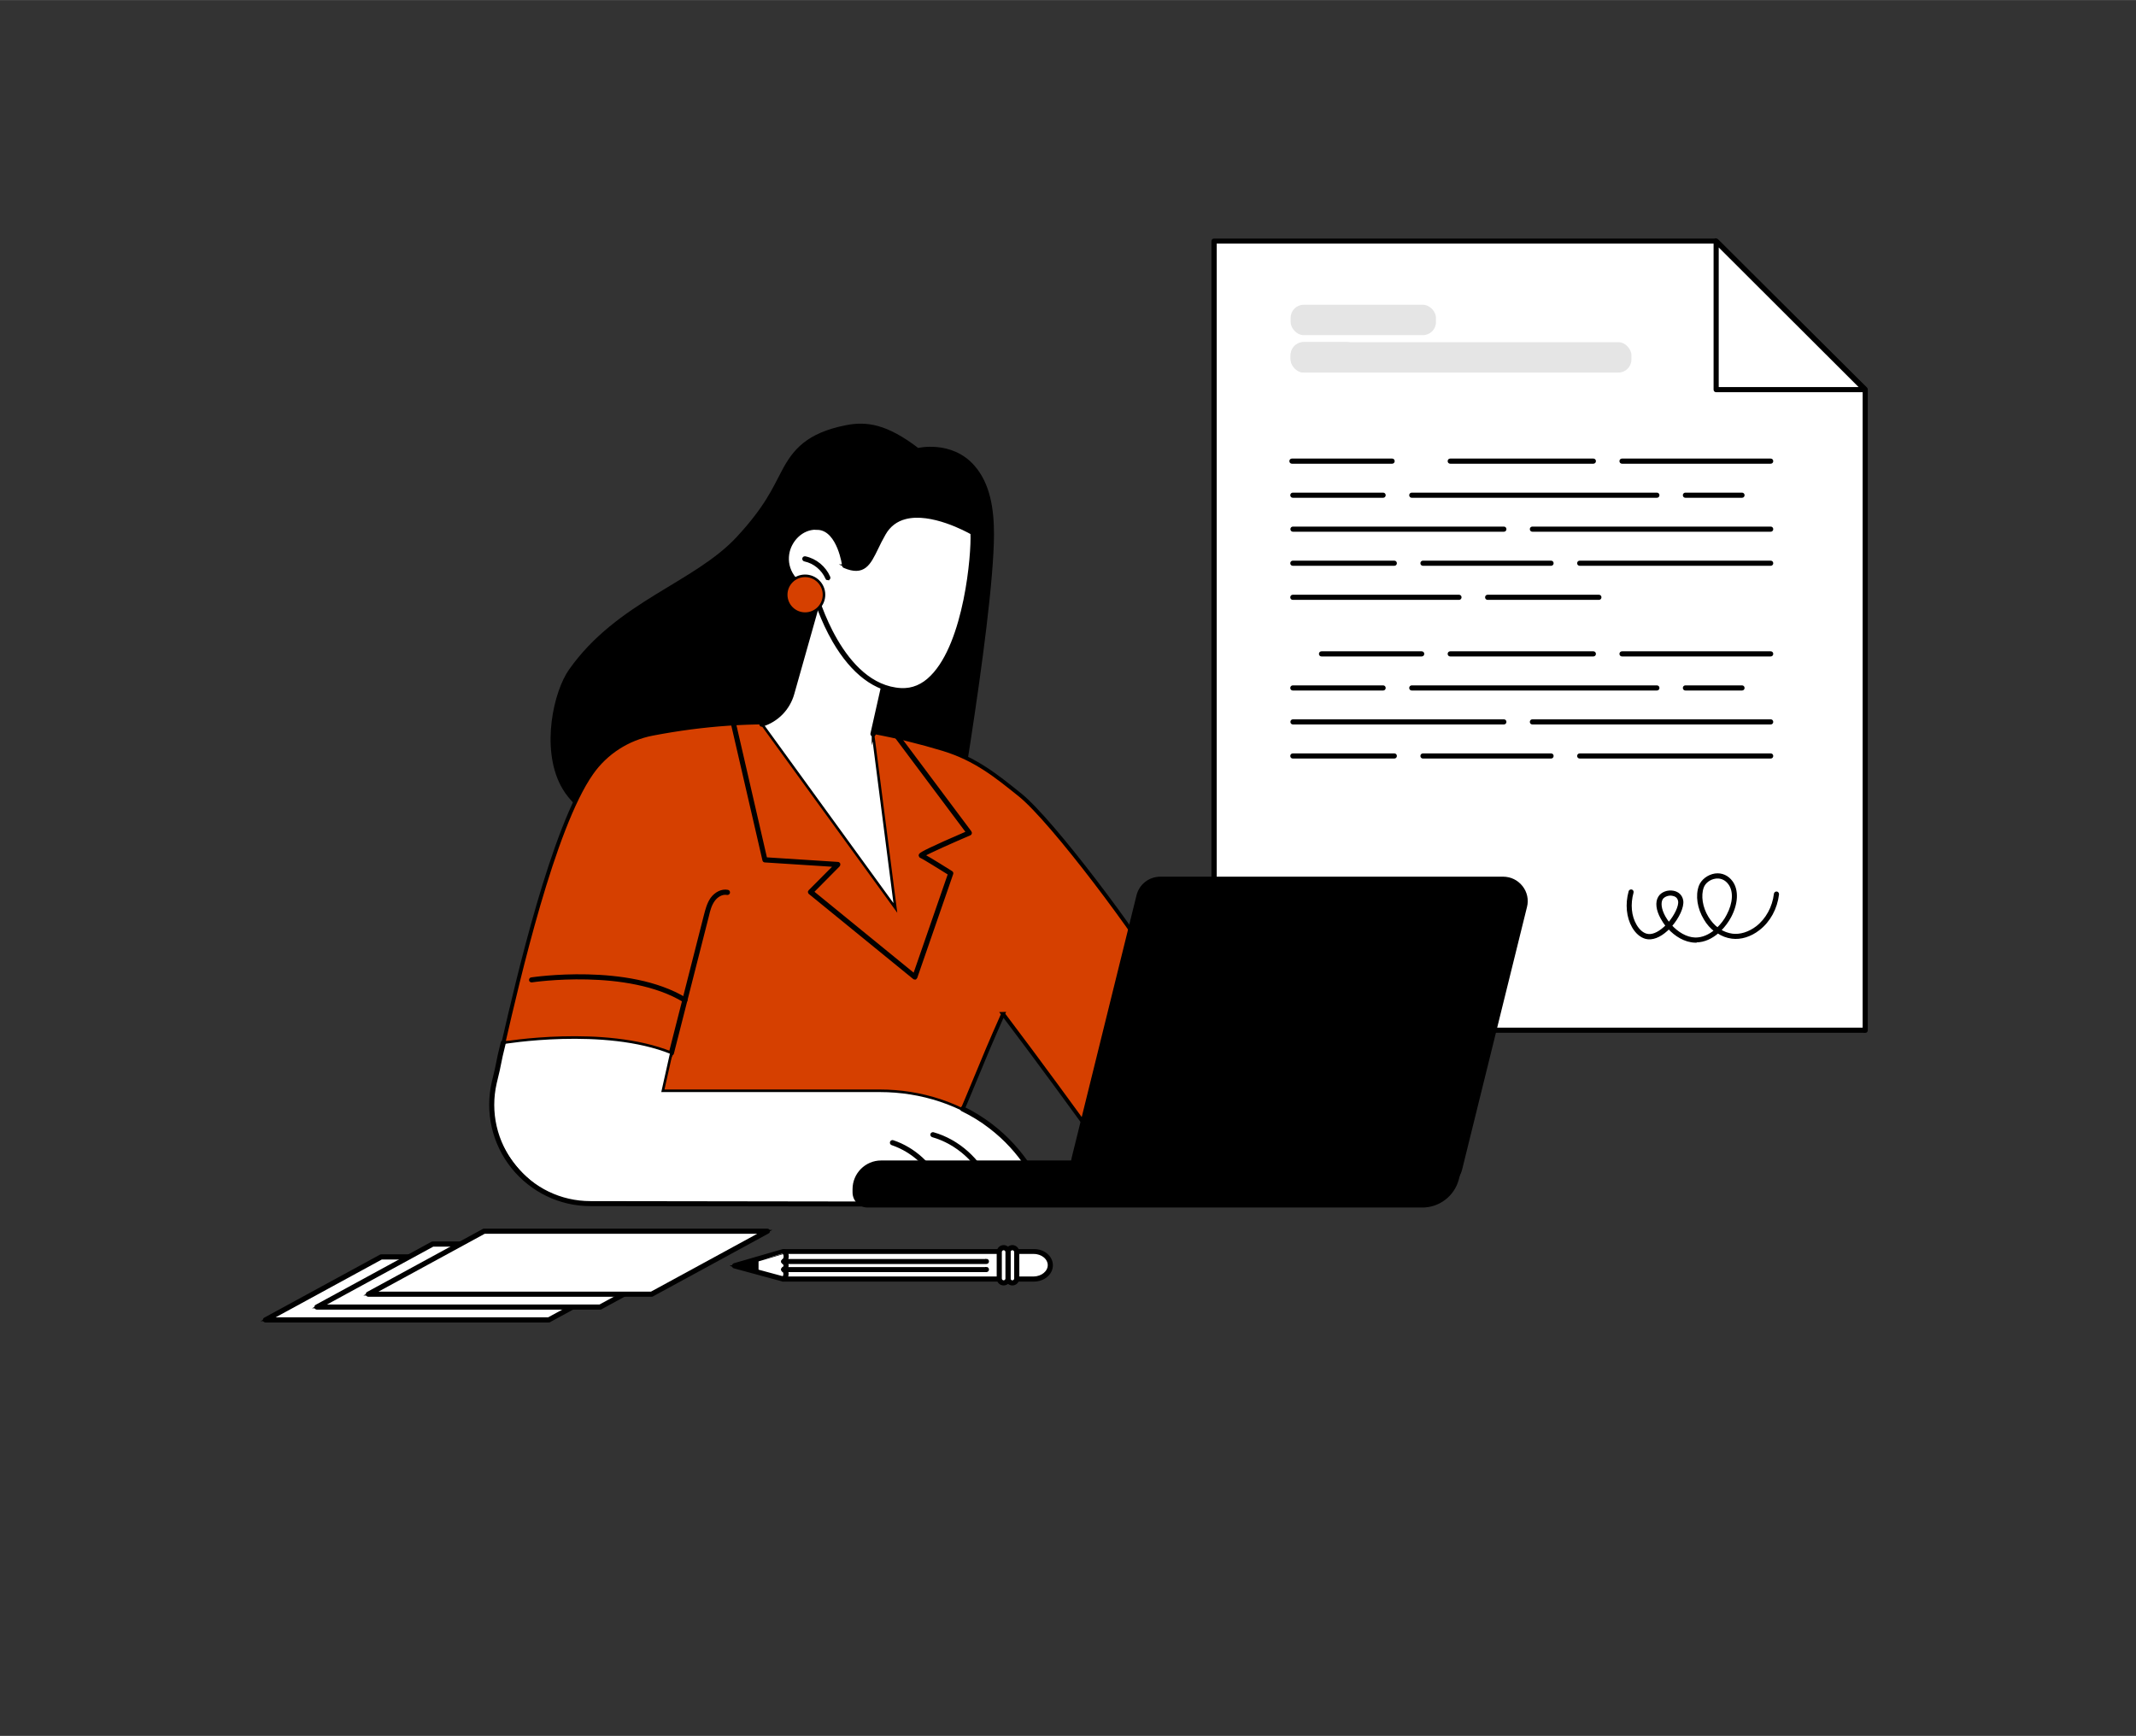
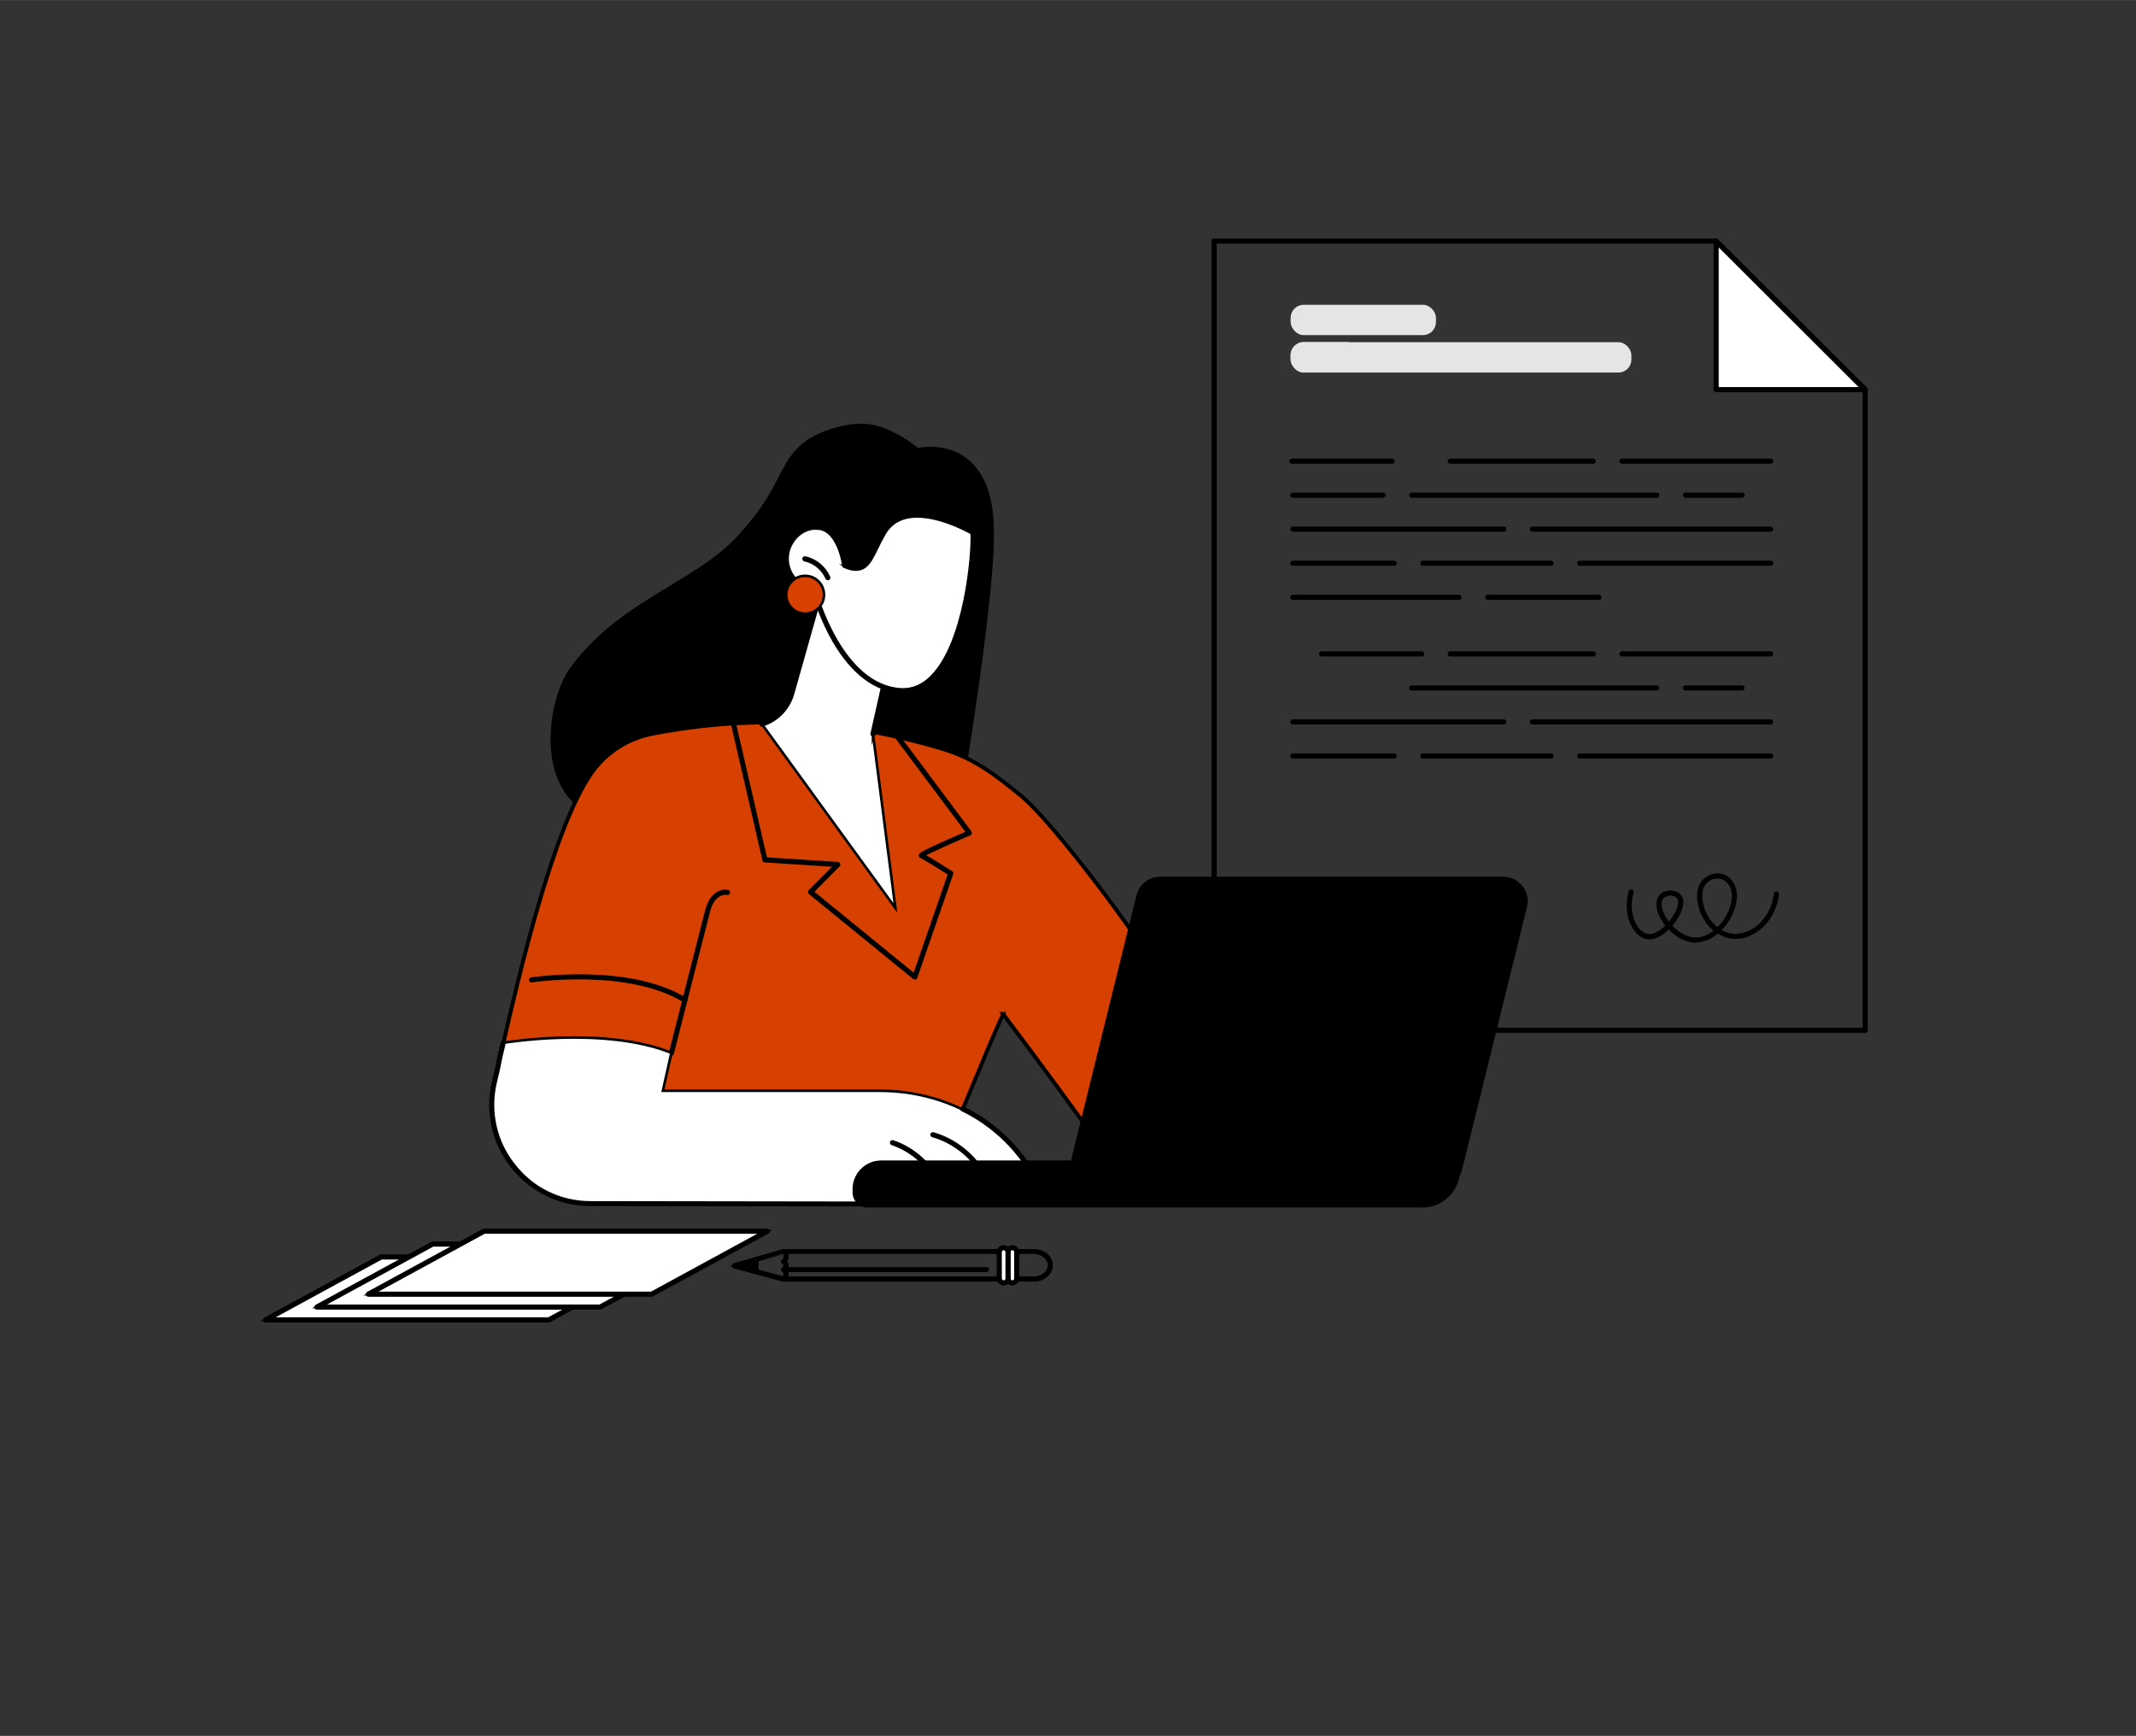
<svg xmlns="http://www.w3.org/2000/svg" id="Illustration685170d53aa96" version="1.1" viewBox="0 0 1661.1 1350" aria-hidden="true" width="1661px" height="1350px">
  <rect x="0" y="0" width="1661.1" height="1350" fill="#333333" stroke="none" />
  <defs>
    <linearGradient class="cerosgradient" data-cerosgradient="true" id="CerosGradient_id458f7c34a" gradientUnits="userSpaceOnUse" x1="50%" y1="100%" x2="50%" y2="0%">
      <stop offset="0%" stop-color="#d1d1d1" />
      <stop offset="100%" stop-color="#d1d1d1" />
    </linearGradient>
    <linearGradient />
    <style>
      .st0-685170d53aa96, .st1-685170d53aa96, .st2-685170d53aa96{
        stroke-width: 2px;
      }

      .st0-685170d53aa96, .st1-685170d53aa96, .st2-685170d53aa96, .st3-685170d53aa96{
        stroke: #000;
        stroke-miterlimit: 10;
      }

      .st4-685170d53aa96{
        fill: #e5e5e5;
      }

      .st1-685170d53aa96{
        fill: #fff;
      }

      .st2-685170d53aa96, .st3-685170d53aa96{
        fill: #d64000;
      }

      .st3-685170d53aa96{
        stroke-width: 3px;
      }
    </style>
  </defs>
-   <polygon class="st1-685170d53aa96" points="944.1 187.5 1334.6 187.5 1450.5 302.8 1450.5 801.2 944.1 801.2 944.1 187.5" />
  <path class="st0-685170d53aa96" d="M1450.5,802.2h-506.4c-.6,0-1-.4-1-1V187.5c0-.6.4-1,1-1h390.5c.3,0,.5,0,.7.3l115.9,115.3c.2.2.3.4.3.7v498.5c0,.6-.4,1-1,1ZM945.1,800.2h504.4v-497.1l-115.3-114.7h-389v611.7Z" />
  <polygon class="st1-685170d53aa96" points="1334.6 303 1450.2 303 1334.6 187.5 1334.6 303" />
  <path class="st0-685170d53aa96" d="M1450.2,304h-115.6c-.6,0-1-.4-1-1v-115.5c0-.4.2-.8.6-.9.4-.2.8,0,1.1.2l115.6,115.5c.3.3.4.7.2,1.1-.2.4-.5.6-.9.6ZM1335.6,302h112.2l-112.2-112v112Z" />
  <rect class="st4-685170d53aa96" x="1003.7" y="266.1" width="265" height="23.6" rx="10.1" ry="10.1" />
  <rect class="st4-685170d53aa96" x="1003.7" y="237" width="113" height="23.6" rx="10.1" ry="10.1" />
  <rect class="st4-685170d53aa96" x="1003.7" y="266" width="53.7" height="23.6" rx="10.1" ry="10.1" />
  <path class="st0-685170d53aa96" d="M1377,509.5h-115.6c-.6,0-1-.4-1-1s.4-1,1-1h115.6c.6,0,1,.4,1,1s-.4,1-1,1Z" />
  <path class="st0-685170d53aa96" d="M1239.1,509.5h-111.3c-.6,0-1-.4-1-1s.4-1,1-1h111.3c.6,0,1,.4,1,1s-.4,1-1,1Z" />
  <path class="st0-685170d53aa96" d="M1105.6,509.5h-77.9c-.6,0-1-.4-1-1s.4-1,1-1h77.9c.6,0,1,.4,1,1s-.4,1-1,1Z" />
  <path class="st0-685170d53aa96" d="M1354.7,536h-44c-.6,0-1-.4-1-1s.4-1,1-1h44c.6,0,1,.4,1,1s-.4,1-1,1Z" />
  <path class="st0-685170d53aa96" d="M1288.5,536h-190.6c-.6,0-1-.4-1-1s.4-1,1-1h190.6c.6,0,1,.4,1,1s-.4,1-1,1Z" />
-   <path class="st0-685170d53aa96" d="M1075.6,536h-70.2c-.6,0-1-.4-1-1s.4-1,1-1h70.2c.6,0,1,.4,1,1s-.4,1-1,1Z" />
  <path class="st0-685170d53aa96" d="M1377,562.4h-185.3c-.6,0-1-.4-1-1s.4-1,1-1h185.3c.6,0,1,.4,1,1s-.4,1-1,1Z" />
  <path class="st0-685170d53aa96" d="M1169.5,562.4h-164c-.6,0-1-.4-1-1s.4-1,1-1h164c.6,0,1,.4,1,1s-.4,1-1,1Z" />
  <path class="st0-685170d53aa96" d="M1377,588.9h-148.5c-.6,0-1-.4-1-1s.4-1,1-1h148.5c.6,0,1,.4,1,1s-.4,1-1,1Z" />
  <path class="st0-685170d53aa96" d="M1206.2,588.9h-99.6c-.6,0-1-.4-1-1s.4-1,1-1h99.6c.6,0,1,.4,1,1s-.4,1-1,1Z" />
  <path class="st0-685170d53aa96" d="M1084.3,588.9h-78.9c-.6,0-1-.4-1-1s.4-1,1-1h78.9c.6,0,1,.4,1,1s-.4,1-1,1Z" />
  <path class="st0-685170d53aa96" d="M1377,359.6h-115.6c-.6,0-1-.4-1-1s.4-1,1-1h115.6c.6,0,1,.4,1,1s-.4,1-1,1Z" />
  <path class="st0-685170d53aa96" d="M1239.1,359.6h-111.3c-.6,0-1-.4-1-1s.4-1,1-1h111.3c.6,0,1,.4,1,1s-.4,1-1,1Z" />
  <path class="st0-685170d53aa96" d="M1082.6,359.6h-77.9c-.6,0-1-.4-1-1s.4-1,1-1h77.9c.6,0,1,.4,1,1s-.4,1-1,1Z" />
  <path class="st0-685170d53aa96" d="M1354.7,386.1h-44c-.6,0-1-.4-1-1s.4-1,1-1h44c.6,0,1,.4,1,1s-.4,1-1,1Z" />
  <path class="st0-685170d53aa96" d="M1288.5,386.1h-190.6c-.6,0-1-.4-1-1s.4-1,1-1h190.6c.6,0,1,.4,1,1s-.4,1-1,1Z" />
-   <path class="st0-685170d53aa96" d="M1075.6,386.1h-70.2c-.6,0-1-.4-1-1s.4-1,1-1h70.2c.6,0,1,.4,1,1s-.4,1-1,1Z" />
+   <path class="st0-685170d53aa96" d="M1075.6,386.1h-70.2c-.6,0-1-.4-1-1s.4-1,1-1h70.2c.6,0,1,.4,1,1Z" />
  <path class="st0-685170d53aa96" d="M1377,412.5h-185.3c-.6,0-1-.4-1-1s.4-1,1-1h185.3c.6,0,1,.4,1,1s-.4,1-1,1Z" />
  <path class="st0-685170d53aa96" d="M1169.5,412.5h-164c-.6,0-1-.4-1-1s.4-1,1-1h164c.6,0,1,.4,1,1s-.4,1-1,1Z" />
  <path class="st0-685170d53aa96" d="M1377,439h-148.5c-.6,0-1-.4-1-1s.4-1,1-1h148.5c.6,0,1,.4,1,1s-.4,1-1,1Z" />
  <path class="st0-685170d53aa96" d="M1206.2,439h-99.6c-.6,0-1-.4-1-1s.4-1,1-1h99.6c.6,0,1,.4,1,1s-.4,1-1,1Z" />
  <path class="st0-685170d53aa96" d="M1084.3,439h-78.9c-.6,0-1-.4-1-1s.4-1,1-1h78.9c.6,0,1,.4,1,1s-.4,1-1,1Z" />
  <path class="st0-685170d53aa96" d="M1243.4,465.5h-86.5c-.6,0-1-.4-1-1s.4-1,1-1h86.5c.6,0,1,.4,1,1s-.4,1-1,1Z" />
  <path class="st0-685170d53aa96" d="M1134.6,465.5h-129.2c-.6,0-1-.4-1-1s.4-1,1-1h129.2c.6,0,1,.4,1,1s-.4,1-1,1Z" />
  <path class="st0-685170d53aa96" d="M733.4,697.2c-61-.7-262.9-22-296.5-86.8-15.2-29.2-5.3-72.6,6.5-89.2,37.3-52.8,96.9-67,130.3-103,22.2-24,27.9-38,35.3-51.9,8.4-15.8,18.7-28.7,49.2-34.7,15.8-3.1,31.3-.8,55.6,17.8,0,0,25.9-6.3,43.1,13.2,12.3,13.9,15.1,33.6,15.1,53-.3,69.2-36.3,271.3-38.5,281.7Z" />
  <path class="st3-685170d53aa96" d="M780,788.5c29,38.3,61.9,83.7,61.9,83.7l62.9-110.2c-18.1-32.1-86.4-123.7-111.8-144-17.9-14.3-34-27.7-59.6-35.5-72-21.8-145.3-27.4-226-11.9-19.2,3.7-36.2,14.6-47.4,30.6-29.9,42.5-57.2,160.7-68.5,209.8l130.7,7.8-33.5,79.1c83.6-4.9,167.3-9.8,250.9-14.7,19.9-44.6,20.6-50,40.5-94.7Z" />
  <path class="st0-685170d53aa96" d="M711.4,760.8c-.2,0-.5,0-.6-.2l-81.1-66.1c-.2-.2-.4-.4-.4-.7,0-.3,0-.6.3-.8l19.7-19.8-54.5-3.5c-.4,0-.8-.3-.9-.8l-24.5-106.1c-.1-.5.2-1.1.7-1.2.5-.1,1.1.2,1.2.7l24.3,105.4,56,3.6c.4,0,.7.3.9.6.1.4,0,.8-.2,1.1l-20.4,20.6,79.1,64.5,27.2-78.5c-8.3-5.2-20.6-12.8-22-13.3-.4-.1-.7-.5-.8-1,0-.9,0-1.6,19.3-10.3,7.4-3.3,14.8-6.5,17.6-7.7l-56.8-75.9c-.3-.4-.2-1.1.2-1.4.4-.3,1.1-.2,1.4.2l57.5,76.9c.2.2.2.6.2.9,0,.3-.3.5-.6.7-12.2,5.2-31.3,13.7-36,16.4,5,2.7,19.8,12,21.7,13.2.4.2.6.7.4,1.2l-27.9,80.6c-.1.3-.4.5-.7.6,0,0-.2,0-.3,0Z" />
  <path class="st0-685170d53aa96" d="M532.6,778.7c-.2,0-.4,0-.5-.1-43.8-26.8-117.9-15.7-118.6-15.6-.5,0-1.1-.3-1.1-.8,0-.5.3-1.1.8-1.1.8-.1,75.6-11.4,120,15.8.5.3.6.9.3,1.4-.2.3-.5.5-.9.5Z" />
  <path class="st0-685170d53aa96" d="M522.1,819.8c0,0-.2,0-.2,0-.5-.1-.9-.7-.7-1.2,3.5-13.9,8.7-34,13.6-53.4,5-19.4,10.1-39.5,13.6-53.4,1.1-4.2,2.3-9,5-12.9,3.2-4.4,8.1-6.8,12.5-5.9.5.1.9.6.8,1.2-.1.5-.6.9-1.2.8-4.2-.8-8.3,2-10.5,5.1-2.6,3.6-3.7,7.9-4.7,12.2-3.5,13.9-8.7,34-13.6,53.4-5,19.4-10.1,39.5-13.6,53.4-.1.5-.5.8-1,.8Z" />
  <path class="st1-685170d53aa96" d="M814.4,936h-360c-37.9.5-81-45.6-70.7-90.7l7.7-34.3s78.6-13.3,130.7,7.8l-6.6,29.5h168.8c32.1,0,63.5,10.1,88.8,29.9,17.2,13.4,33.3,32.2,41.3,57.8Z" />
  <path class="st0-685170d53aa96" d="M814.4,937.5h0l-355.2-.5c-23.7,0-45.8-10.7-60.7-29.2-14.9-18.7-20.4-42.8-15.1-66.1,2.2-8.9,2.9-12.2,3.5-15.4.6-3.2,1.3-6.6,3.5-15.5.1-.5.7-.9,1.2-.7.5.1.9.7.7,1.2-2.2,8.9-2.9,12.2-3.5,15.4-.6,3.2-1.3,6.6-3.5,15.5-5.2,22.7.2,46.2,14.7,64.4,14.4,18.1,36,28.5,59.1,28.5l353.8.5c-6.2-16.8-18.5-40.2-42.9-58.9-6.7-5.2-14-9.7-21.7-13.4-.5-.2-.7-.8-.5-1.3.2-.5.8-.7,1.3-.5,7.8,3.8,15.2,8.4,22.1,13.7,25.4,19.5,37.9,44,44,61.1.1.3,0,.6-.1.9-.2.3-.5.4-.8.4Z" />
  <path class="st0-685170d53aa96" d="M768.9,922.4c-.4,0-.8-.2-.9-.6-7.4-18.3-23.8-33-42.8-38.4-.5-.2-.8-.7-.7-1.2.2-.5.7-.8,1.2-.7,19.5,5.5,36.4,20.7,44.1,39.5.2.5,0,1.1-.6,1.3-.1,0-.3,0-.4,0Z" />
  <path class="st0-685170d53aa96" d="M730.8,923.2c-.4,0-.7-.2-.9-.6-6.8-15.3-20.3-27.6-36.2-33-.5-.2-.8-.7-.6-1.3.2-.5.7-.8,1.3-.6,16.4,5.5,30.3,18.2,37.4,34,.2.5,0,1.1-.5,1.3-.1,0-.3,0-.4,0Z" />
  <path class="st1-685170d53aa96" d="M678.9,570.8l17.4,135.3-103.8-143c11.3-3.5,20.1-12.5,23.3-23.9l21.3-75.5,59.2,29.8-17.4,77.3Z" />
  <path class="st0-685170d53aa96" d="M678.9,571.8c0,0-.1,0-.2,0-.5-.1-.9-.7-.8-1.2l17.2-76.5-57.4-28.9-21,74.3c-3.3,11.8-12.3,21-24,24.6-.5.2-1.1-.1-1.2-.7-.2-.5.1-1.1.7-1.2,11.1-3.4,19.5-12.1,22.7-23.2l21.3-75.5c0-.3.3-.5.6-.6s.6-.1.9,0l59.2,29.8c.4.2.6.7.5,1.1l-17.4,77.3c-.1.5-.5.8-1,.8Z" />
  <path class="st1-685170d53aa96" d="M657,439.8s-3.7-28-20-29.7c-24.9-2.6-40.3,37.5-3.3,51.2,0,0,19.5,73.4,67.1,75.8,47.7,2.4,57.1-103.6,56-122.9,0,0-51.6-30.8-69.8.5-10.6,18.2-11.5,33.1-30.1,25.1Z" />
  <path class="st0-685170d53aa96" d="M702.4,538.1c-.5,0-1.1,0-1.6,0-19.9-1-37.9-14.6-52.3-39.3-9.8-16.8-14.8-33.7-15.7-36.8-19.9-7.5-24.2-22.1-21.6-33.3,2.9-12.4,14-20.8,25.8-19.6,15.8,1.6,20.2,25.8,20.8,30,13.2,5.5,16.5-1.3,22.4-13.5,1.7-3.4,3.5-7.3,5.9-11.4,4-6.9,9.9-11.4,17.6-13.4,22.5-5.8,52.3,11.7,53.6,12.5.3.2.5.5.5.8,1,15.6-4.8,86.2-31.7,113.4-7,7.1-15,10.7-23.7,10.7ZM634.6,410.9c-11.2,0-19.4,9.1-21.5,18.2-2.4,10.5,1.8,24.1,20.9,31.2.3.1.5.4.6.7.2.7,19.8,72.7,66.2,75.1,8.8.4,16.8-2.9,23.8-10.1,26.1-26.4,31.9-94.9,31.1-111.3-3.9-2.2-31.4-17.2-51.6-12-7.1,1.8-12.6,6-16.3,12.5-2.3,4-4.2,7.8-5.8,11.2-5.9,12.1-10.1,20.9-25.5,14.3-.3-.1-.6-.4-.6-.8,0-.3-3.7-27.2-19.1-28.8-.7,0-1.5-.1-2.2-.1Z" />
  <path class="st0-685170d53aa96" d="M643.8,450.3c-.4,0-.8-.2-.9-.6-3.1-7.1-9.6-12.5-17.2-14.1-.5-.1-.9-.6-.8-1.2.1-.5.6-.9,1.2-.8,8.2,1.7,15.3,7.6,18.6,15.3.2.5,0,1.1-.5,1.3-.1,0-.3,0-.4,0Z" />
  <ellipse class="st2-685170d53aa96" cx="626.1" cy="462.5" rx="14.7" ry="14.7" />
  <path class="st0-685170d53aa96" d="M1106,938.1h-431.2c-6,0-10.8-4.8-10.8-10.8v-2.5c0-11.7,9.5-21.3,21.2-21.3h451.9l-3.6,13.5c-3.3,12.5-14.6,21.1-27.4,21.1Z" />
  <path class="st0-685170d53aa96" d="M1118.6,922.4h-266.7c-11.4,0-19.8-10.7-17-21.8l50.4-204c1.9-7.8,9-13.4,17-13.4h266.7c11.4,0,19.8,10.7,17,21.8l-50.4,204c-1.9,7.8-9,13.4-17,13.4Z" />
  <path class="st0-685170d53aa96" d="M1118.6,922.9h-266.7c-5.6,0-10.7-2.5-14.2-6.9-3.5-4.4-4.7-10.1-3.3-15.5l50.4-204c2-8.1,9.2-13.7,17.5-13.7h266.7c5.6,0,10.7,2.5,14.2,6.9,3.5,4.4,4.7,10.1,3.3,15.5l-50.4,204c-2,8.1-9.2,13.7-17.5,13.7ZM902.3,683.8c-7.8,0-14.6,5.3-16.5,13l-50.4,204c-1.3,5.1-.1,10.5,3.1,14.7,3.2,4.1,8.1,6.5,13.4,6.5h266.7c7.8,0,14.6-5.3,16.5-13l50.4-204c1.3-5.1.1-10.5-3.1-14.7-3.2-4.1-8.1-6.5-13.4-6.5h-266.7Z" />
  <polygon class="st1-685170d53aa96" points="206.5 1026.5 426.7 1026.5 516.7 977.5 296.5 977.5 206.5 1026.5" />
  <path class="st0-685170d53aa96" d="M426.7,1027.5h-220.2c-.5,0-.9-.3-1-.8-.1-.4,0-.9.5-1.1l90-49c.1,0,.3-.1.5-.1h220.2c.5,0,.9.3,1,.8.1.4,0,.9-.5,1.1l-90,49c-.1,0-.3.1-.5.1ZM210.4,1025.5h216.1l86.3-47h-216.1l-86.3,47Z" />
  <polygon class="st1-685170d53aa96" points="246.5 1016.5 466.7 1016.5 556.7 967.5 336.5 967.5 246.5 1016.5" />
  <path class="st0-685170d53aa96" d="M466.7,1017.5h-220.2c-.5,0-.9-.3-1-.8-.1-.4,0-.9.5-1.1l90-49c.1,0,.3-.1.5-.1h220.2c.5,0,.9.3,1,.8.1.4,0,.9-.5,1.1l-90,49c-.1,0-.3.1-.5.1ZM250.4,1015.5h216.1l86.3-47h-216.1l-86.3,47Z" />
  <polygon class="st1-685170d53aa96" points="286.5 1006.5 506.7 1006.5 596.7 957.5 376.5 957.5 286.5 1006.5" />
  <path class="st0-685170d53aa96" d="M506.7,1007.5h-220.2c-.5,0-.9-.3-1-.8-.1-.4,0-.9.5-1.1l90-49c.1,0,.3-.1.5-.1h220.2c.5,0,.9.3,1,.8.1.4,0,.9-.5,1.1l-90,49c-.1,0-.3.1-.5.1ZM290.4,1005.5h216.1l86.3-47h-216.1l-86.3,47Z" />
-   <path class="st1-685170d53aa96" d="M609.2,994.7l-38-10.3,38-11h194.8c7.1-.1,12.8,4.7,12.8,10.6s-5.7,10.7-12.8,10.7h-194.8Z" />
  <path class="st0-685170d53aa96" d="M609.2,995.7c0,0-.2,0-.3,0l-38-10.3c-.4-.1-.7-.5-.7-1,0-.4.3-.8.7-1l38-11c0,0,.2,0,.3,0h194.8c7.6-.1,13.8,5.1,13.8,11.6s-6.2,11.7-13.8,11.7h-194.8ZM574.9,984.4l34.4,9.3h194.7c6.5-.1,11.8-4.5,11.8-9.8s-5.3-9.7-11.8-9.7h-194.7c0,.1-34.4,10.1-34.4,10.1Z" />
  <polygon class="st0-685170d53aa96" points="588.9 979.2 571.2 984.4 588.9 989.2 588.9 979.2" />
  <path class="st1-685170d53aa96" d="M784,994.3v-20.6c0-1.9,1.5-3.4,3.4-3.4s3.4,1.5,3.4,3.4v20.6c0,1.9-1.5,3.4-3.4,3.4s-3.4-1.5-3.4-3.4Z" />
  <path class="st0-685170d53aa96" d="M787.3,998.7c-2.4,0-4.4-2-4.4-4.4v-20.6c0-2.4,2-4.4,4.4-4.4s4.4,2,4.4,4.4v20.6c0,2.4-2,4.4-4.4,4.4ZM787.3,971.3c-1.3,0-2.4,1.1-2.4,2.4v20.6c0,1.3,1.1,2.4,2.4,2.4s2.4-1.1,2.4-2.4v-20.6c0-1.3-1.1-2.4-2.4-2.4Z" />
  <path class="st1-685170d53aa96" d="M777.1,994.3v-20.6c0-1.9,1.5-3.4,3.4-3.4s3.4,1.5,3.4,3.4v20.6c0,1.9-1.5,3.4-3.4,3.4s-3.4-1.5-3.4-3.4Z" />
  <path class="st0-685170d53aa96" d="M780.5,998.7c-2.4,0-4.4-2-4.4-4.4v-20.6c0-2.4,2-4.4,4.4-4.4s4.4,2,4.4,4.4v20.6c0,2.4-2,4.4-4.4,4.4ZM780.5,971.3c-1.3,0-2.4,1.1-2.4,2.4v20.6c0,1.3,1.1,2.4,2.4,2.4s2.4-1.1,2.4-2.4v-20.6c0-1.3-1.1-2.4-2.4-2.4Z" />
  <path class="st0-685170d53aa96" d="M609.5,982.1c-.3,0-.6-.2-.8-.5-.3-.5-.2-1.1.3-1.4.8-.5,1.4-1.7,1.4-3.1,0-1.3-.5-2.3-1.3-2.9-.5-.3-.6-.9-.3-1.4.3-.5.9-.6,1.4-.3,1.4.9,2.2,2.6,2.2,4.5,0,2-.9,3.8-2.3,4.7-.2.1-.4.2-.5.2Z" />
  <path class="st0-685170d53aa96" d="M609.5,988.3c-.3,0-.6-.2-.8-.5-.3-.5-.2-1.1.3-1.4.8-.5,1.3-1.4,1.3-2.2s-.5-1.7-1.3-2.2c-.5-.3-.6-.9-.3-1.4.3-.5.9-.6,1.4-.3,1.4.9,2.2,2.4,2.2,3.9s-.8,3-2.2,3.9c-.2.1-.4.2-.5.2Z" />
  <path class="st0-685170d53aa96" d="M609.3,995.7c-.3,0-.6-.2-.8-.5-.3-.5-.2-1.1.3-1.4.9-.6,1.4-1.7,1.4-3s-.5-2.1-1.2-2.7c-.5-.3-.6-.9-.3-1.4.3-.5.9-.6,1.4-.3,1.4.9,2.2,2.5,2.2,4.3s-.9,3.7-2.3,4.6c-.2.1-.4.2-.5.2Z" />
-   <path class="st0-685170d53aa96" d="M609.6,982.1c-.6,0-1-.4-1-1,0-.6.4-1,1-1h157.5c0-.1,0-.1,0-.1.6,0,1,.4,1,1,0,.6-.4,1-1,1h-157.5c0,.1,0,.1,0,.1Z" />
  <path class="st0-685170d53aa96" d="M609.6,988.4c-.6,0-1-.4-1-1,0-.6.4-1,1-1h157.5c0-.1,0-.1,0-.1.6,0,1,.4,1,1,0,.6-.4,1-1,1h-157.5c0,.1,0,.1,0,.1Z" />
  <path class="st0-685170d53aa96" d="M1318.8,732.1c-.2,0-.4,0-.5,0-7.9-.2-15.2-4.8-20.5-10.6-.6.6-1.2,1.2-1.8,1.7-5.6,5.1-11.3,7.2-16,6-3.8-1-7.3-4-9.9-8.5-4.3-7.5-5.3-17.5-2.6-27.3.1-.5.7-.8,1.2-.7.5.1.8.7.7,1.2-2.6,9.3-1.7,18.7,2.4,25.7,2.3,4,5.4,6.7,8.6,7.5,4.1,1.1,9.1-.9,14.2-5.5.6-.6,1.2-1.1,1.8-1.7-1.6-1.9-2.9-3.9-4-5.9-3.6-6.4-4.3-12.4-1.9-16.2,1.9-3.2,6.5-4.9,10.7-4.1,3.7.7,6.2,3.1,6.8,6.7.8,4.8-3.1,13.1-8.8,19.6,4.9,5.4,11.8,9.9,19.1,10.1,5.7.1,11.2-2.4,15.8-6.3-3.2-2.4-6-5.5-8.2-9.3-5-8.3-6.5-18-3.8-25.3,1.7-4.5,6.5-8.1,11.7-8.9,5.1-.7,9.7,1.4,12.8,5.7,4.6,6.4,4.1,16.6-1.2,26.7-1.9,3.6-4.7,7.5-8.1,10.8,3,1.9,6.3,3.1,9.8,3.6,6.3.8,13.3-1.4,19.3-6,7.7-6,12.9-15.5,14.1-25.9,0-.5.6-.9,1.1-.9.5,0,.9.6.9,1.1-1.3,11-6.7,20.9-14.9,27.2-6.4,5-13.9,7.3-20.7,6.4-3.9-.5-7.6-1.9-11-4.2-4.7,4.1-10.5,7.1-17,7.1ZM1335.7,682.2c-.6,0-1.1,0-1.6.1-4.6.6-8.7,3.7-10.1,7.6-2.4,6.6-1,15.9,3.7,23.6,2.2,3.6,4.9,6.7,8,8.9,3.3-3.1,6.1-6.8,8-10.6,5-9.4,5.5-18.8,1.3-24.6-3-4.1-6.7-5-9.3-5ZM1299.2,695.5c-2.9,0-5.7,1.3-7,3.3-1.9,3.2-1.2,8.5,2,14.3,1,1.8,2.2,3.6,3.6,5.3,5.2-6,8.9-13.6,8.2-17.7-.6-3.7-3.5-4.7-5.2-5-.6-.1-1.1-.2-1.7-.2Z" />
</svg>